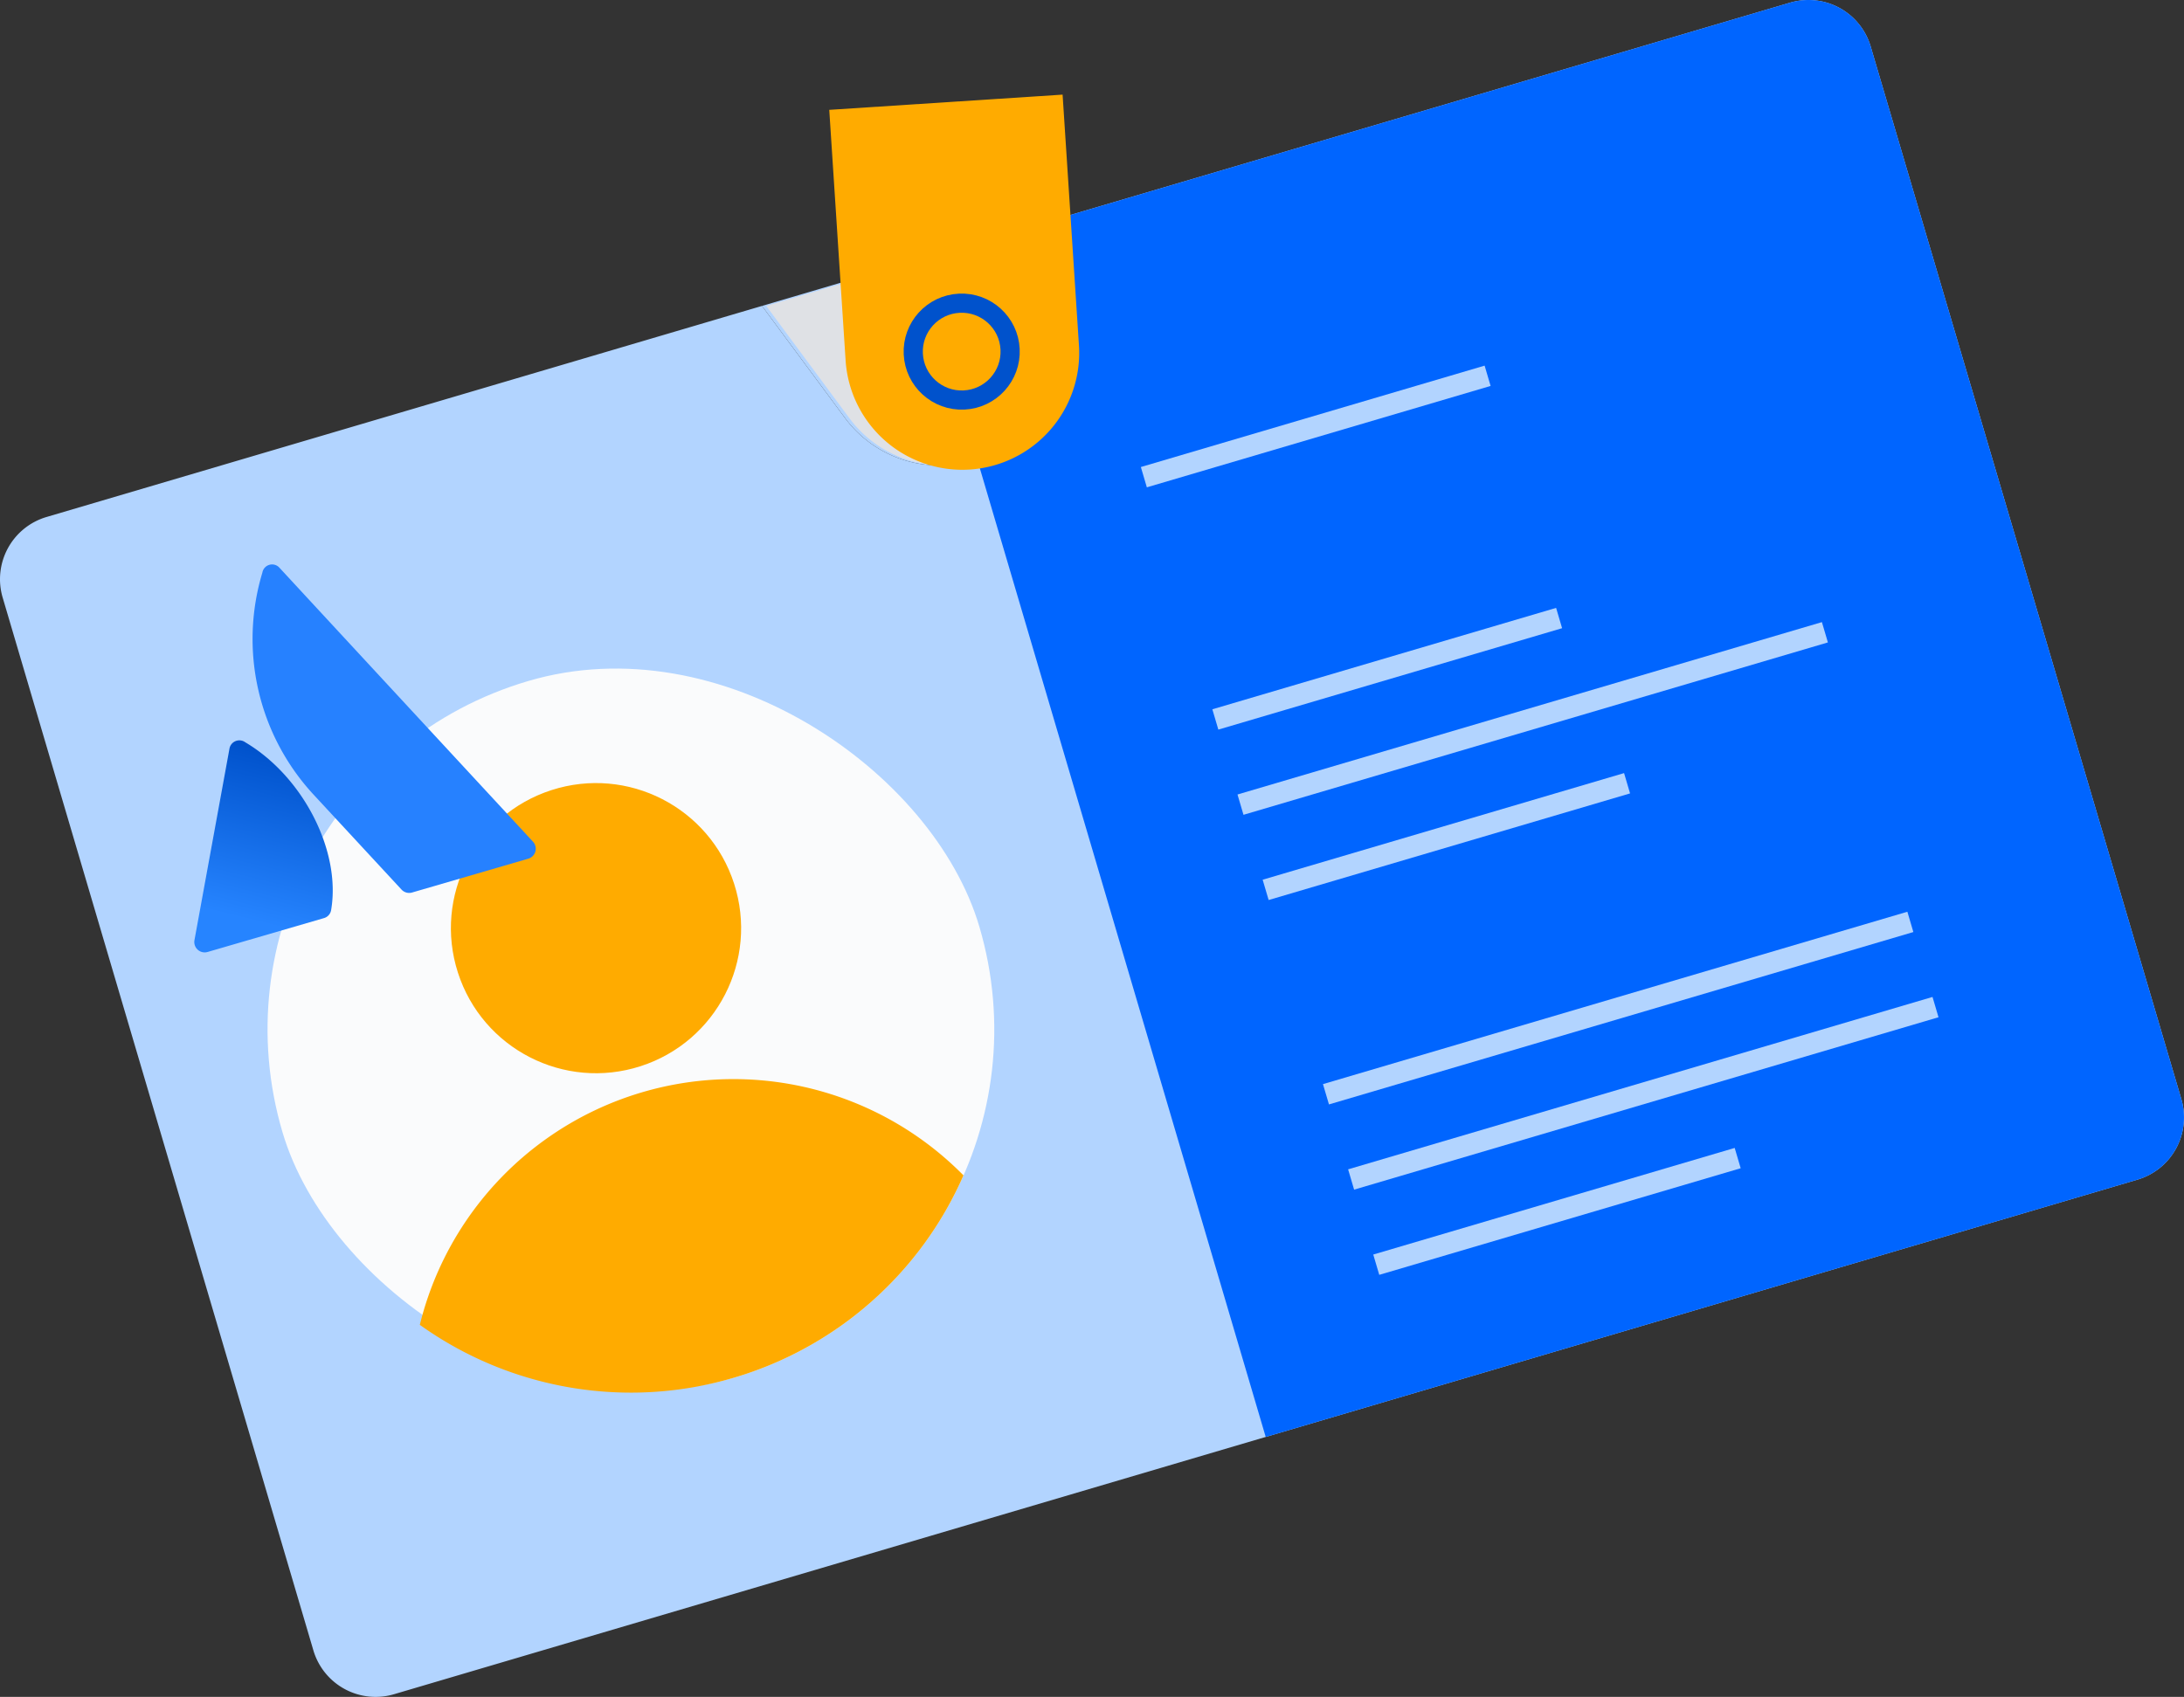
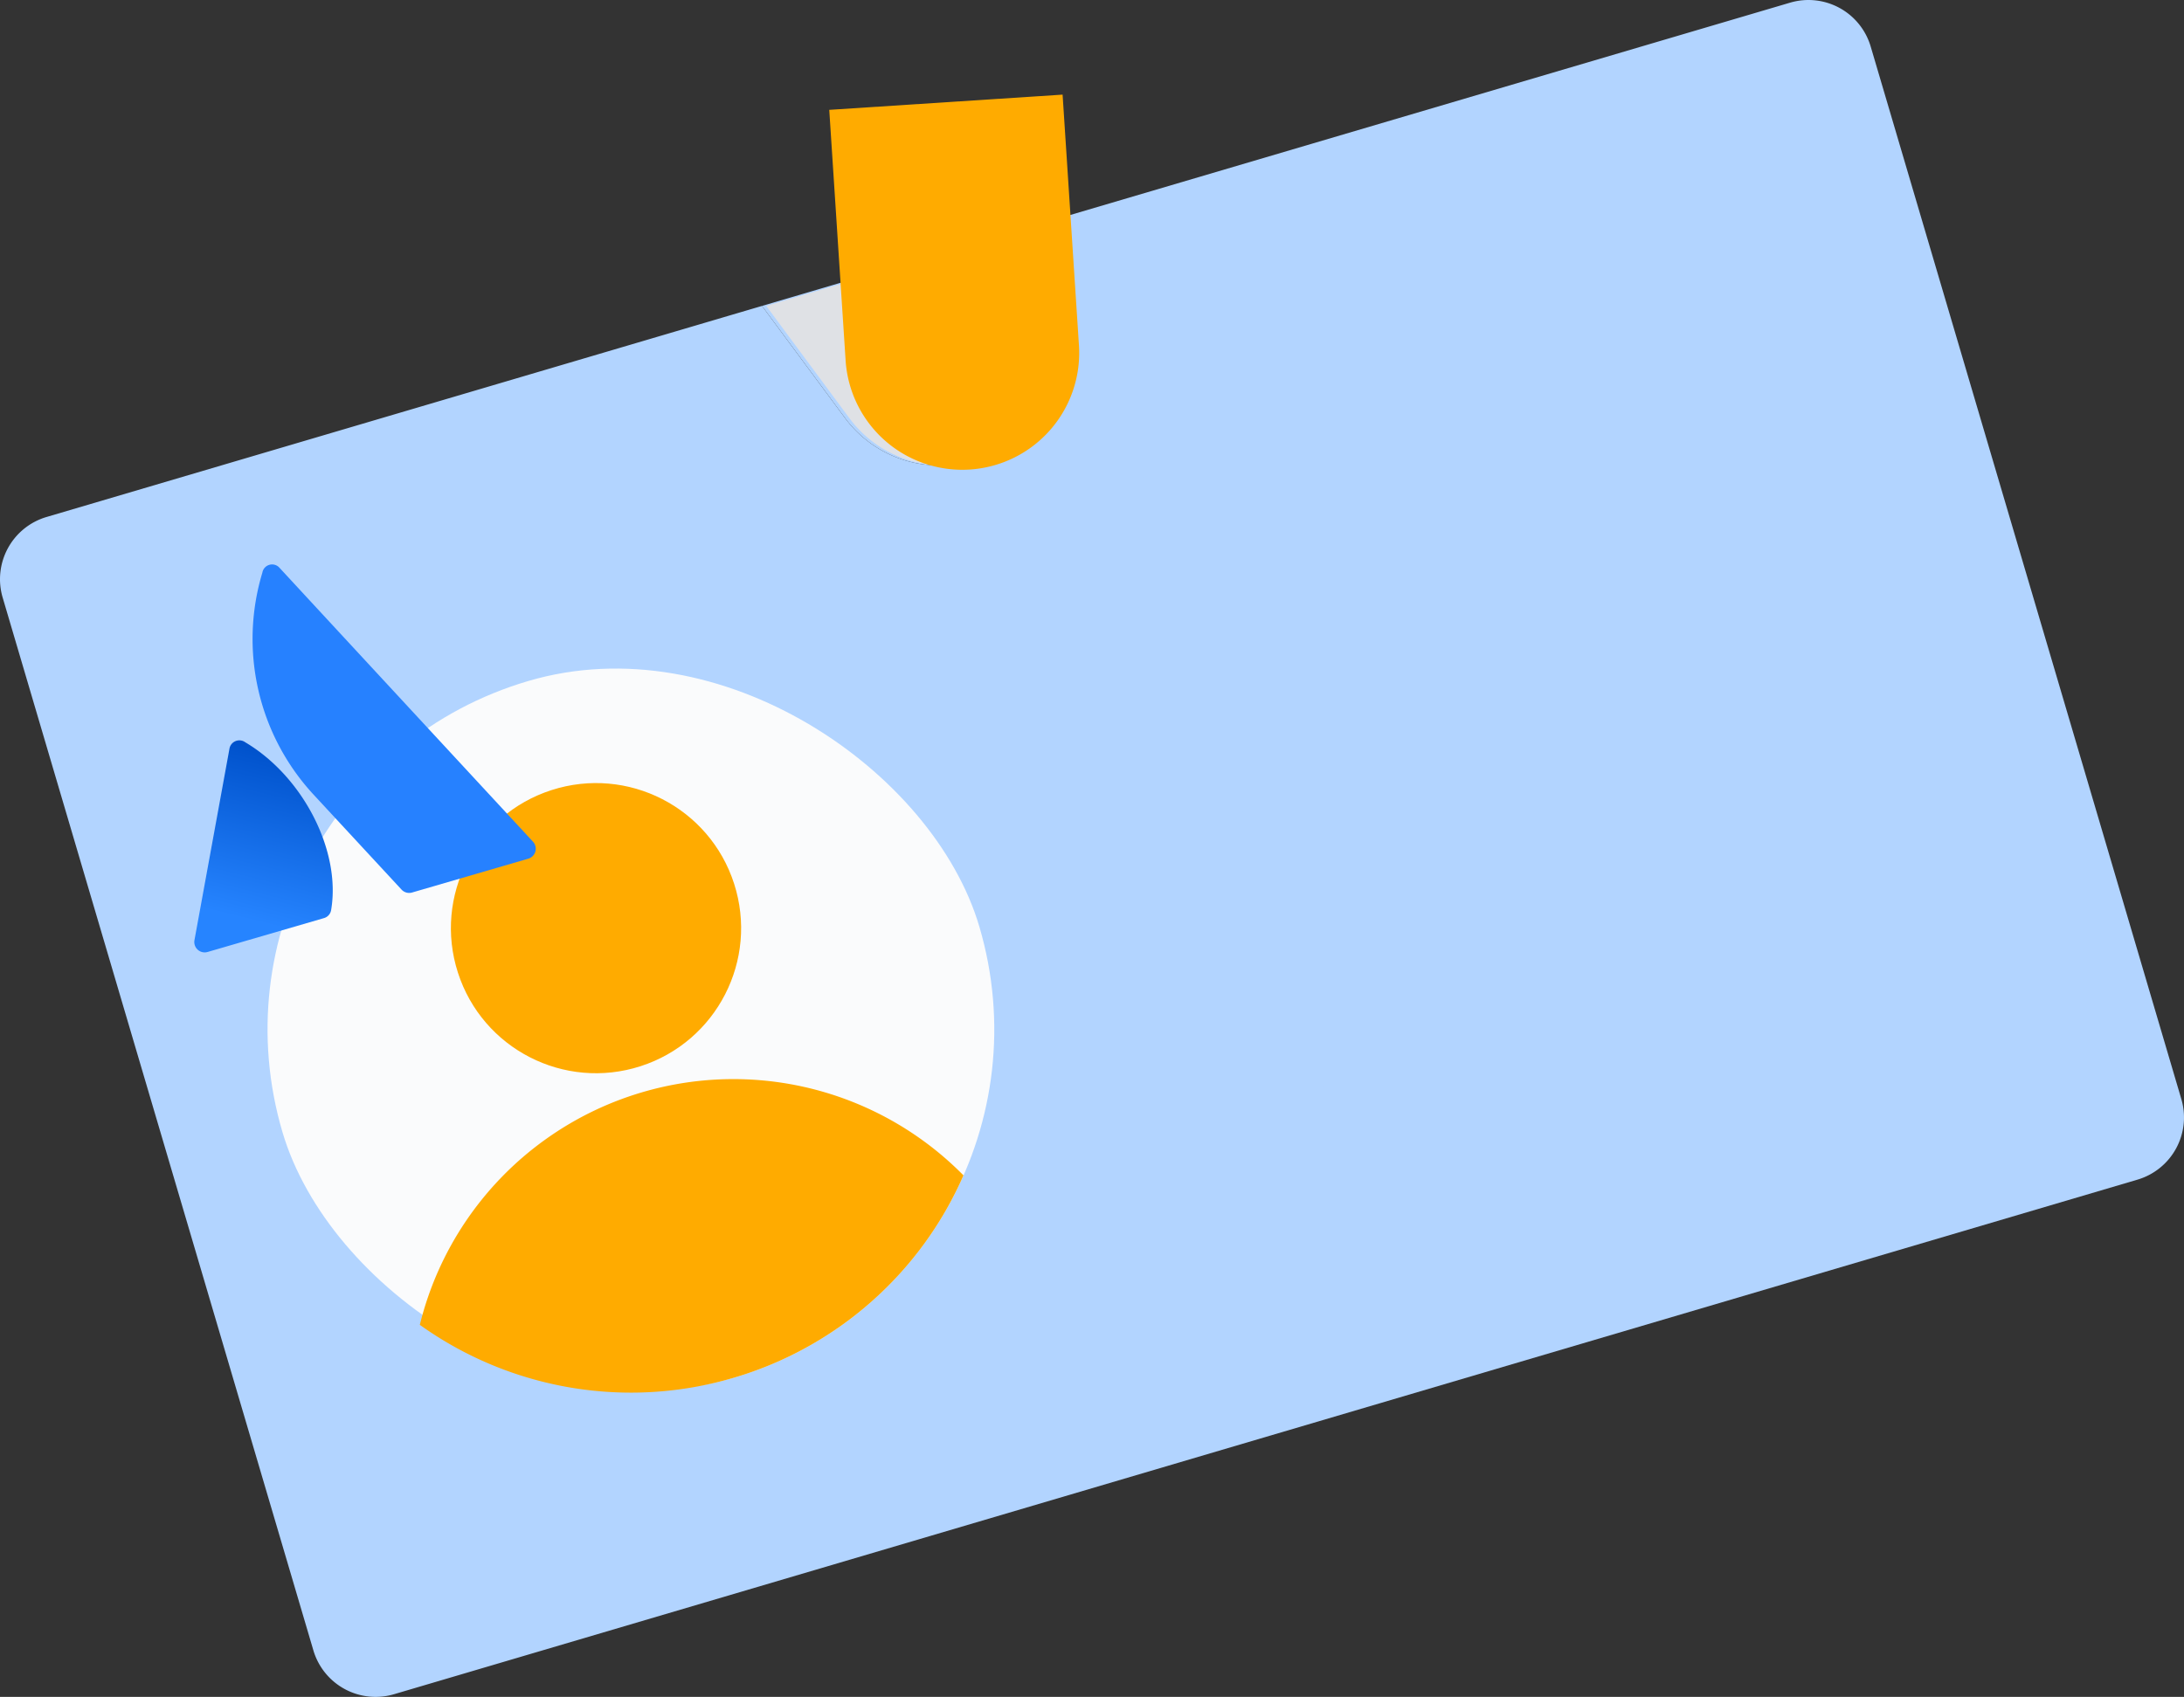
<svg xmlns="http://www.w3.org/2000/svg" viewBox="0 0 227.893 177.108">
  <rect x="0" y="0" width="227.893" height="177.108" fill="#333333" stroke="none" />
  <defs>
    <style>.cls-1{isolation:isolate;}.cls-2{fill:#b2d4ff;}.cls-3{fill:#dfe1e5;mix-blend-mode:multiply;}.cls-4{fill:#fafbfc;}.cls-5{fill:#ffab00;}.cls-6{fill:#0065ff;}.cls-7,.cls-8{fill:none;stroke-miterlimit:10;}.cls-7{stroke:#0052cc;stroke-width:2px;}.cls-8{stroke:#b2d4ff;stroke-width:2.21px;}.cls-9{fill:url(#linear-gradient);}.cls-10{fill:#2681ff;}</style>
    <linearGradient id="linear-gradient" x1="36.161" y1="1562.926" x2="26.585" y2="1546.339" gradientTransform="matrix(0.96, -0.28, -0.28, -0.96, 433.299, 1589.514)" gradientUnits="userSpaceOnUse">
      <stop offset="0" stop-color="#0052cc" />
      <stop offset="0.92" stop-color="#2684ff" />
    </linearGradient>
  </defs>
  <title>ID Badge_1</title>
  <g class="cls-1">
    <g id="Layer_2" data-name="Layer 2">
      <g id="Objects">
        <path class="cls-2" d="M227.615,114.712l-8.68-29.42L195.2,4.856a6.771,6.771,0,0,0-8.41-4.578l-82.362,24.3,3.362,4.54a12.2,12.2,0,0,1-2.544,17.063h0a12.2,12.2,0,0,1-17.063-2.544l-8.67-11.708L4.856,53.959a6.771,6.771,0,0,0-4.578,8.41L32.7,172.251a6.771,6.771,0,0,0,8.411,4.578l181.927-53.707A6.771,6.771,0,0,0,227.615,114.712Z" />
        <path class="cls-2" d="M105.247,46.183h0a12.2,12.2,0,0,0,2.544-17.063l-3.362-4.54L79.514,31.931l8.67,11.708A12.2,12.2,0,0,0,105.247,46.183Z" />
        <path class="cls-3" d="M105.69,46.183h0a12.2,12.2,0,0,0,2.544-17.063l-3.362-4.54L79.956,31.931l8.67,11.708A12.2,12.2,0,0,0,105.69,46.183Z" />
        <rect id="_Rectangle_" data-name="&lt;Rectangle&gt;" class="cls-4" x="27.926" y="69.533" width="75.814" height="75.814" rx="37.907" ry="37.907" transform="translate(-27.713 23.022) rotate(-16.439)" />
        <circle class="cls-5" cx="62.192" cy="96.873" r="15.139" transform="translate(-26.731 23.764) rotate(-17.874)" />
-         <path class="cls-5" d="M100.536,122.675a33.7,33.7,0,0,0-56.729,15.6A37.83,37.83,0,0,0,76.56,143.8h0A37.818,37.818,0,0,0,100.536,122.675Z" />
-         <path class="cls-6" d="M132.073,149.976l90.964-26.854a6.771,6.771,0,0,0,4.577-8.41l-8.68-29.42L195.2,4.856a6.771,6.771,0,0,0-8.41-4.578L95.824,27.119Z" />
+         <path class="cls-5" d="M100.536,122.675a33.7,33.7,0,0,0-56.729,15.6A37.83,37.83,0,0,0,76.56,143.8A37.818,37.818,0,0,0,100.536,122.675Z" />
        <path class="cls-5" d="M87.755,10.629h24.4a0,0,0,0,1,0,0V36.845a12.2,12.2,0,0,1-12.2,12.2h0a12.2,12.2,0,0,1-12.2-12.2V10.629A0,0,0,0,1,87.755,10.629Z" transform="translate(-1.731 6.572) rotate(-3.733)" />
-         <circle class="cls-7" cx="100.35" cy="36.699" r="5.057" transform="translate(-1.66 4.903) rotate(-2.776)" />
        <line class="cls-8" x1="129.441" y1="83.983" x2="190.422" y2="65.991" />
        <line class="cls-8" x1="132.066" y1="92.877" x2="169.779" y2="81.749" />
-         <line class="cls-8" x1="126.817" y1="75.09" x2="162.687" y2="64.506" />
        <line class="cls-8" x1="119.357" y1="49.804" x2="155.227" y2="39.221" />
-         <line class="cls-8" x1="140.984" y1="123.105" x2="201.964" y2="105.112" />
        <line class="cls-8" x1="143.608" y1="131.998" x2="181.322" y2="120.871" />
        <line class="cls-8" x1="138.36" y1="114.211" x2="199.34" y2="96.219" />
        <g id="Layer_2-2" data-name="Layer 2">
          <g id="Blue">
            <path class="cls-9" d="M25.6,77.478a1.049,1.049,0,0,0-1.663.7L20.292,98.123a1.084,1.084,0,0,0,1.37,1.236l12.13-3.531a1.046,1.046,0,0,0,.762-.856C35.6,88.812,31.62,81.049,25.6,77.478Z" />
            <path class="cls-10" d="M27.376,59.772a23.926,23.926,0,0,0,5.263,23.076l9.253,9.993a1.084,1.084,0,0,0,1.1.314l12.13-3.531a1.084,1.084,0,0,0,.493-1.778s-25.825-27.9-26.463-28.6A1.03,1.03,0,0,0,27.376,59.772Z" />
          </g>
        </g>
      </g>
    </g>
  </g>
</svg>